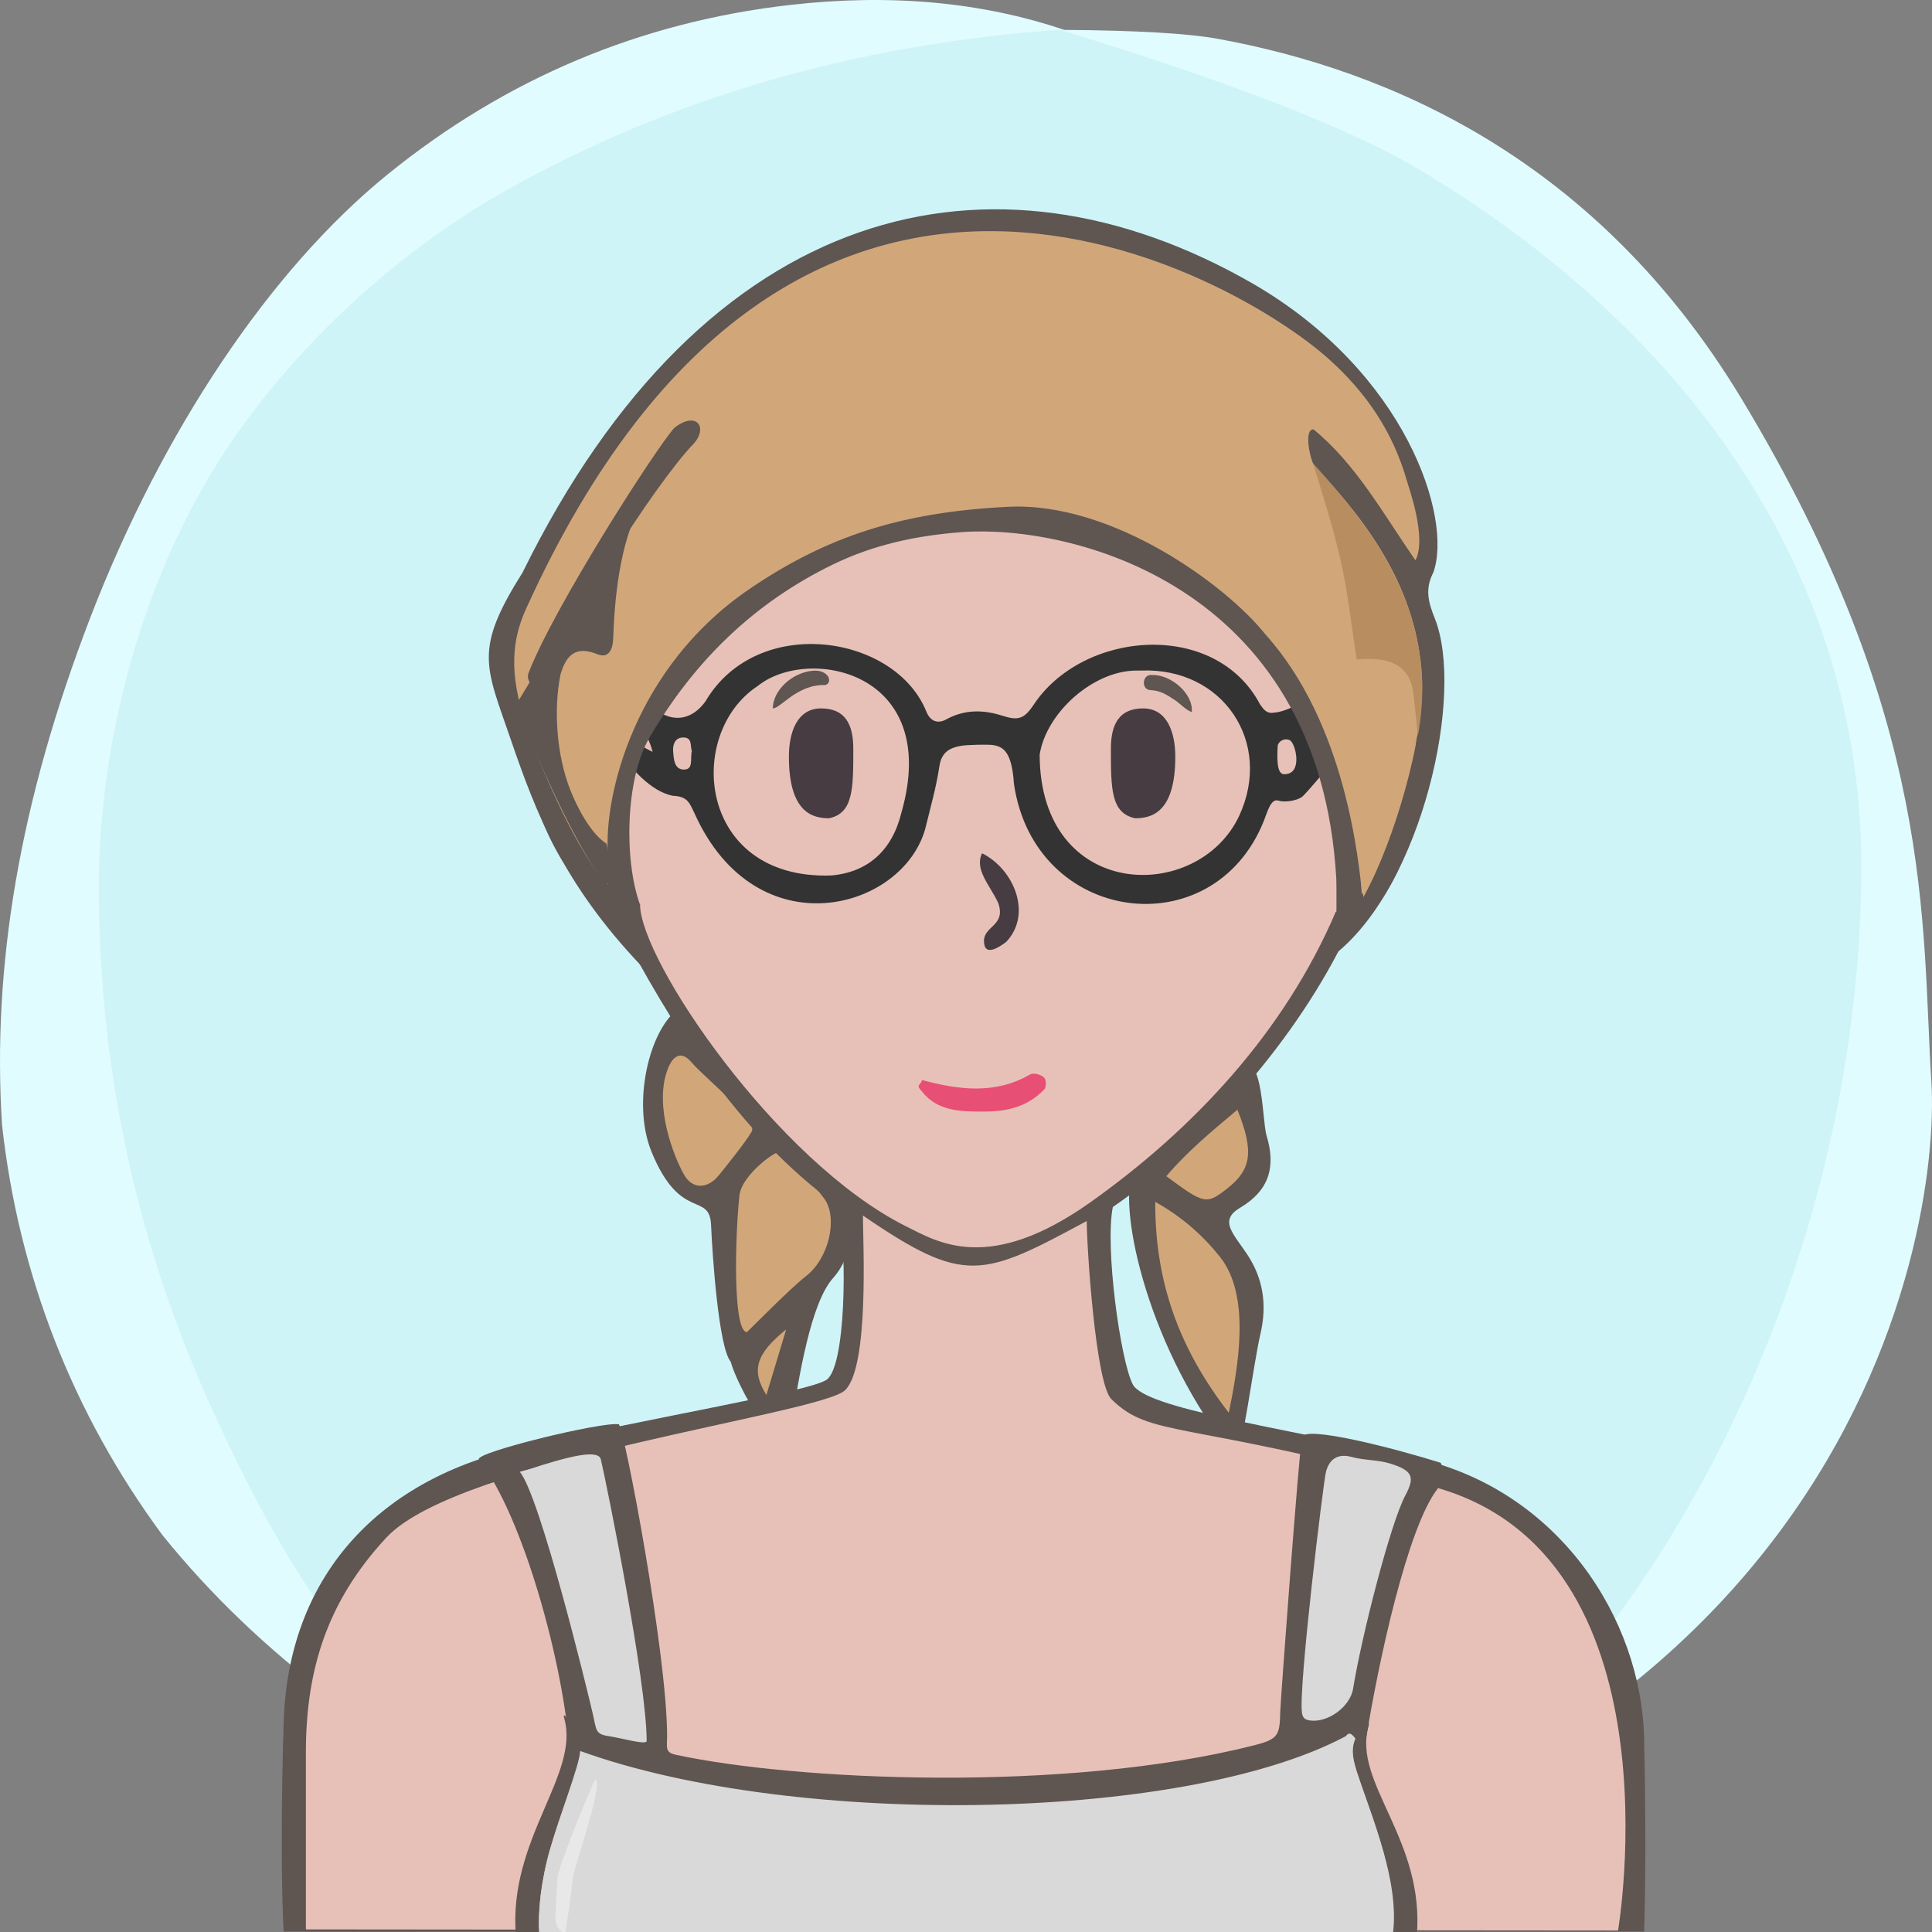
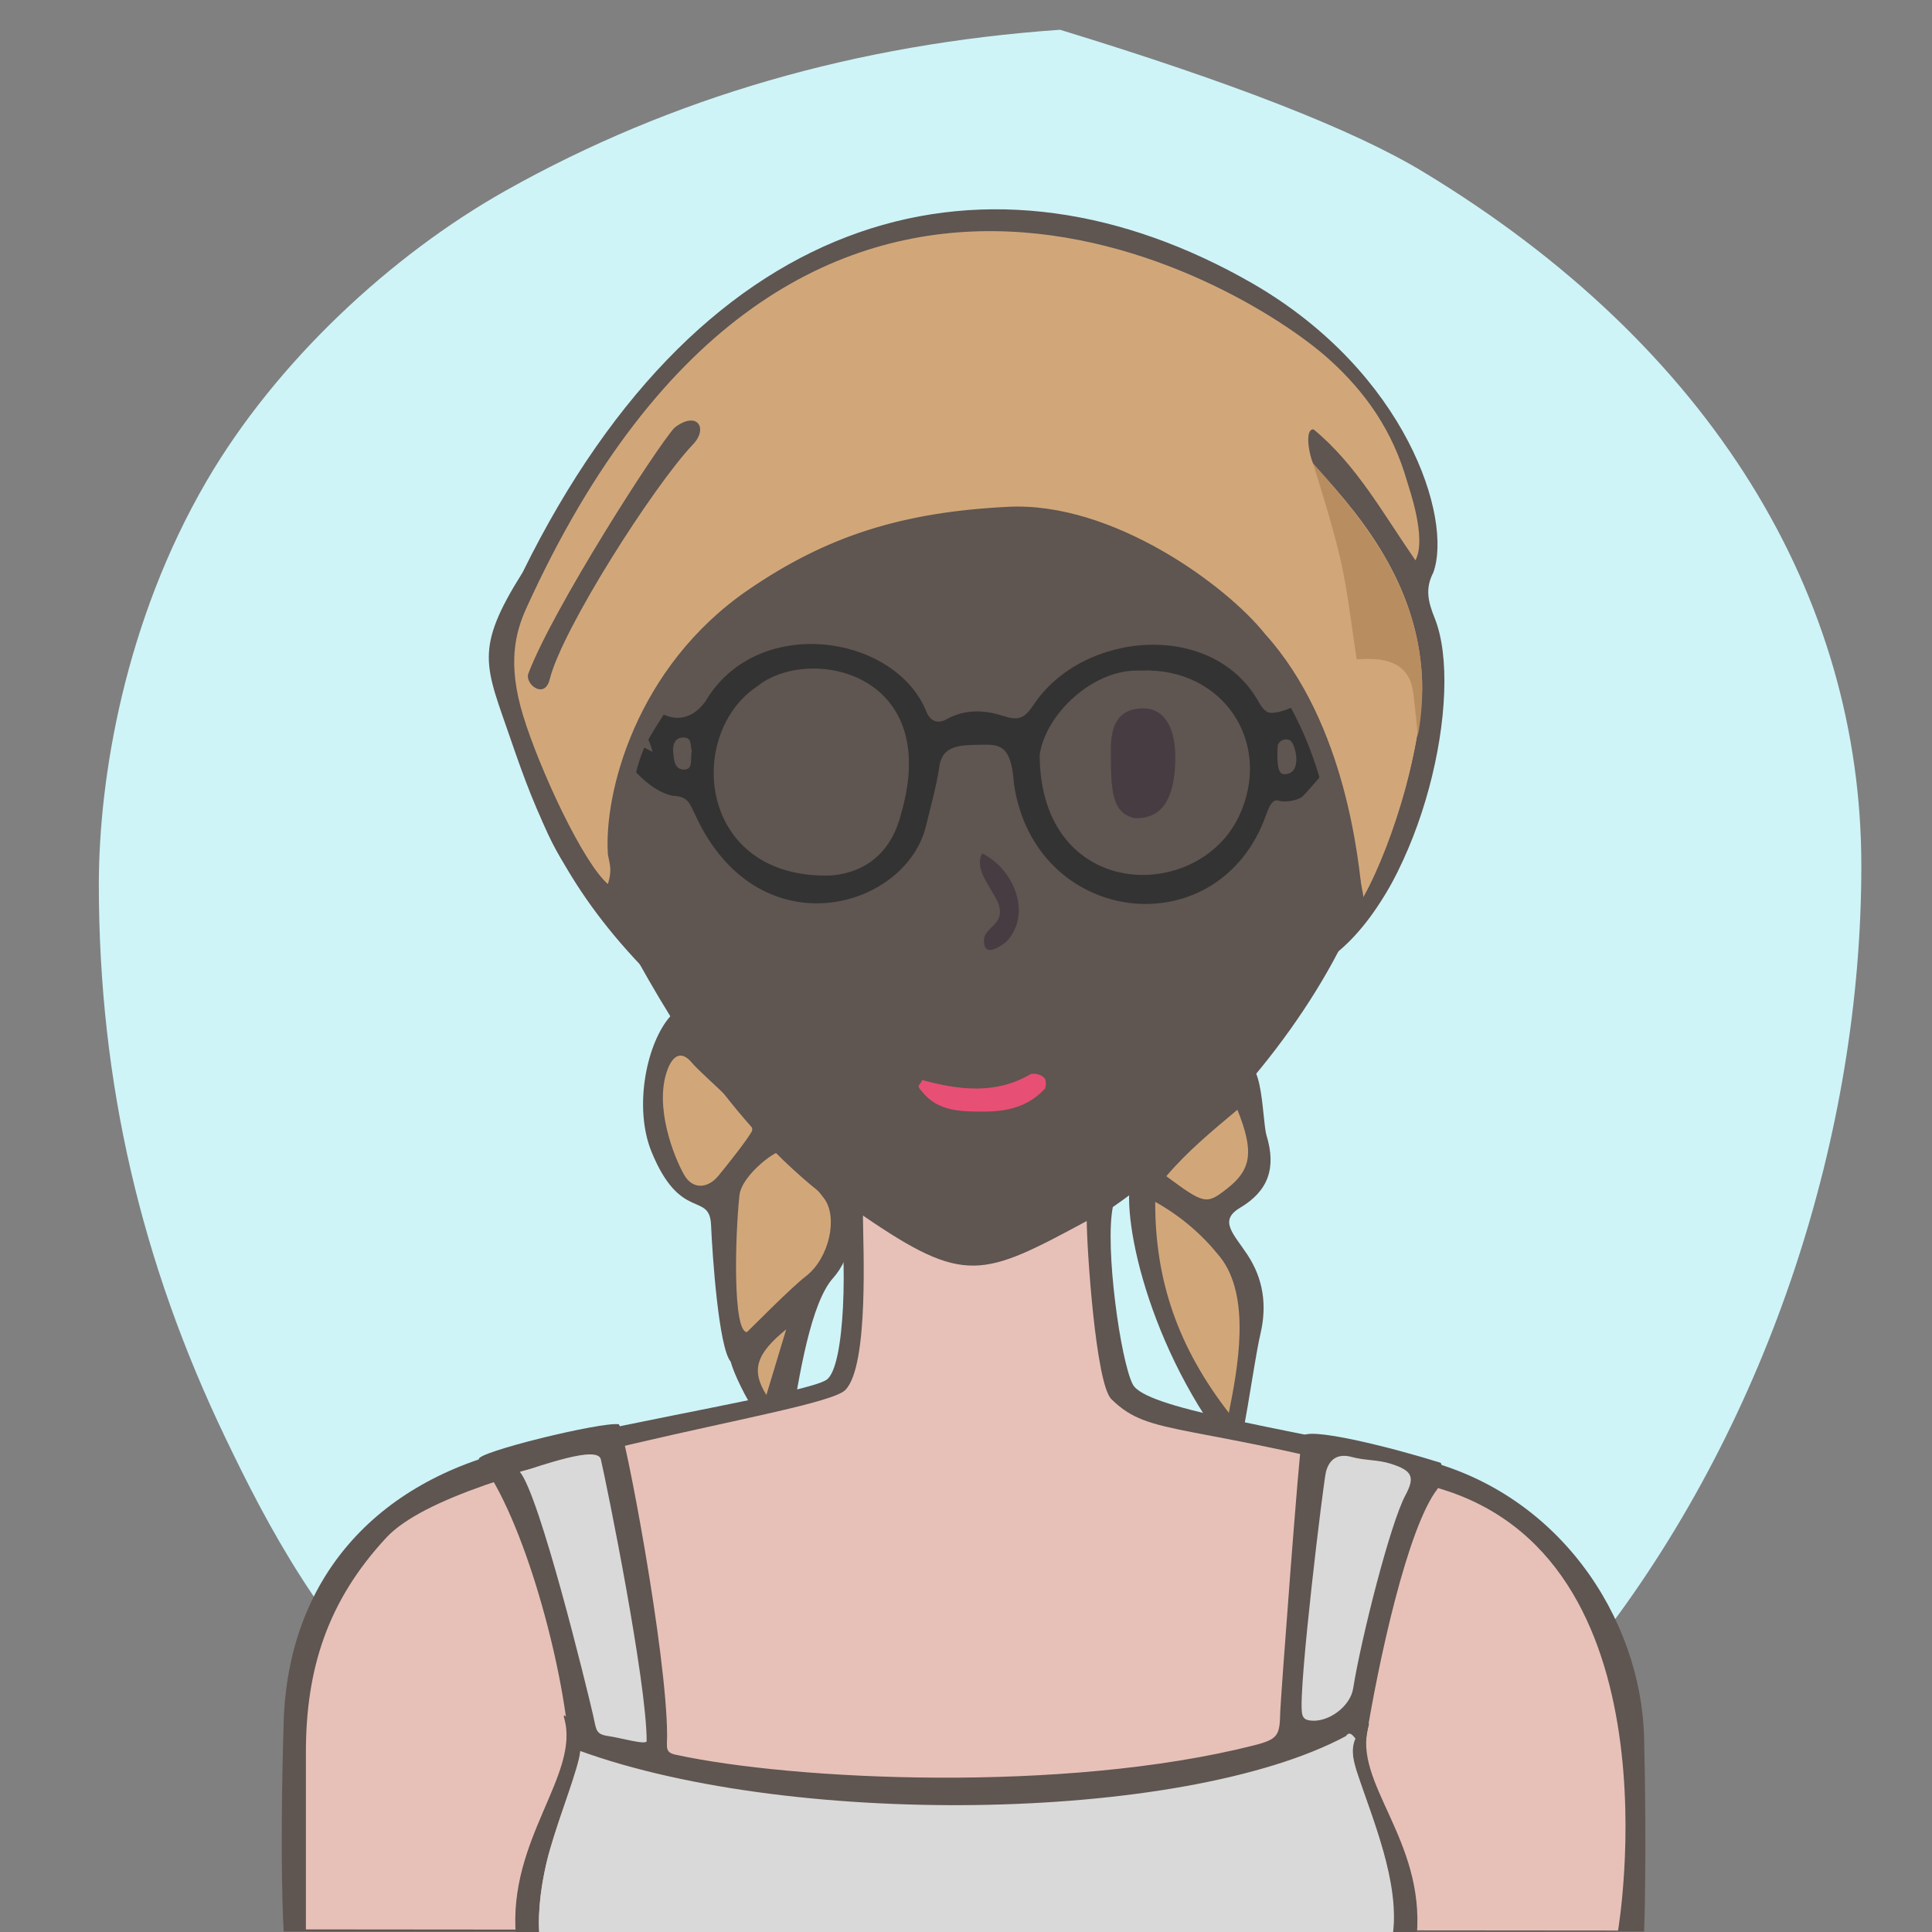
<svg xmlns="http://www.w3.org/2000/svg" xmlns:xlink="http://www.w3.org/1999/xlink" width="240" height="240" viewBox="0 0 240 240" version="1.1">
  <rect x="0" y="0" width="240" height="240" fill="#808080" stroke="none" />
  <defs>
-     <path id="bg-layer-1" d="M239.919,134.308 C241.162,153.816 229.215,227.784 119.966,239.778 C107.376,240.801 91.116,238.421 73.512,229.716 L70.166,227.784 C48.166,217.709 32.063,205.380 20.226,190.756 C9.026,175.619 2.295,158.277 0.250,139.719 C-0.993,120.210 2.363,99.697 11.237,76.672 C20.110,53.648 33.526,33.512 48.192,21.632 C62.859,9.752 79.517,2.745 98.132,0.616 C110.542,-0.803 121.903,0.229 132.215,3.714 C141.256,3.779 147.637,4.153 151.360,4.836 C172.633,8.738 198.376,19.798 216.309,49.488 C240.530,89.588 238.676,114.799 239.919,134.308 Z" />
    <path id="bg-layer-2" d="M131.682,3.697 C153.137,10.258 168.153,16.128 176.728,21.308 C212.772,43.078 231.222,74.142 231.222,107.547 C231.222,140.935 219.745,176.053 199.239,203.013 C194.350,209.441 186.113,217.023 174.529,225.761 C152.192,235.106 134.015,239.778 120,239.778 C105.985,239.778 88.750,235.544 68.294,227.074 C60.428,221.353 55.199,217.218 52.607,214.671 C39.783,202.071 33.301,189.660 27.998,178.611 C17.633,157.012 12.278,134.629 12.278,109.879 C12.278,96.555 15.529,77.178 25.631,59.817 C34.294,44.927 48.652,31.630 62.877,23.647 C83.417,12.120 106.352,5.470 131.682,3.697 Z" />
  </defs>
  <title>Beste Freundin gesucht</title>
  <desc>Profilbild</desc>
  <g id="beste-freundin-gesucht" stroke="none" stroke-width="1" fill="none" fill-rule="evenodd">
    <g fill="none" fill-rule="evenodd">
      <use fill="#E0FCFF" xlink:href="#bg-layer-1" />
      <use fill="#CEF4F8" xlink:href="#bg-layer-2" />
    </g>
    <g transform="translate(119.333, 153.386) rotate(-3.000) translate(-119.333, -153.386) translate(79.833, 123.886)">
      <path d="M24.752,27.025 C20.914,36.139 16.047,49.120 15.558,50.749 C10.547,48.535 10.090,35.680 11.067,24.766 C2.108,22.214 0.262,6.576 3.629,3.589 C6.995,0.603 21.487,21.041 24.752,27.025 Z" fill="#D1A77A" />
      <path d="M12.352,40.192 C10.603,40.006 11.487,28.409 12.311,23.202 C12.723,20.595 17.465,17.563 17.844,18.034 C19.321,19.867 21.511,22.154 22.809,24.117 C24.423,26.559 23.038,31.548 20.061,33.617 C18.022,35.035 13.048,39.607 12.352,40.192 Z M17.247,40.100 C16.216,42.965 15.336,45.406 14.362,48.115 C12.604,44.939 13.326,42.961 17.247,40.100 Z M5.583,20.258 C4.423,17.933 2.314,11.637 4.168,7.211 C4.925,5.401 6.026,4.764 7.248,6.373 C8.743,8.343 15.096,13.975 14.261,15.328 C13.575,16.437 10.701,19.669 9.821,20.624 C8.409,22.156 6.528,22.152 5.583,20.258 Z M15.788,13.455 C10.716,7.536 5.495,-1.096 4.988,0.426 C1.808,3.562 -0.282,11.543 1.698,17.211 C4.823,26.152 8.646,22.462 8.604,26.680 C8.567,30.449 8.752,41.911 10.149,43.750 C10.724,46.546 15.432,56.743 17.132,52.519 C18.562,45.831 20.477,36.942 23.422,34.015 C25.603,31.845 28.235,25.884 23.338,21.863" fill="#5F5551" />
      <path d="M72.016,28.520 C70.061,31.616 76.407,33.860 75.430,40.702 C74.452,47.544 71.819,56.095 71.819,56.095 C71.819,56.095 59.410,36.168 61.691,27.534 C62.831,24.602 73.427,9.677 76.100,15.134 C78.773,20.590 75.640,25.222 72.016,28.520 Z" fill="#D1A77A" />
      <path d="M72.918,25.462 C70.190,27.390 69.950,27.333 65.397,23.573 C68.122,20.680 71.246,18.350 74.648,15.790 C76.453,21.070 76.004,23.280 72.918,25.462 M71.614,53.333 C65.772,44.910 63.309,36.486 63.853,26.682 C67.074,28.719 69.509,31.115 71.516,33.909 C75.219,39.062 72.948,48.069 71.614,53.333 M74.273,11.164 C70.103,15.385 65.650,20.006 61.167,23.118 C59.292,27.558 61.960,45.009 72.094,58.946 C72.946,58.811 74.966,47.466 76.047,43.749 C77.089,40.168 76.727,36.885 74.957,33.859 C73.388,31.175 71.557,29.430 74.328,27.977 C77.976,26.063 79.100,23.254 78.098,19.191 C77.568,17.043 78.412,6.973 74.273,11.164" fill="#5F5551" />
    </g>
    <path d="M204.239,215.941 C203.891,200.941 193.503,185.068 175.905,181.120 C158.308,177.171 142.239,174.941 140.711,171.961 C139.183,168.980 137.239,154.941 138.239,149.941 C149.731,142.039 161.239,128.941 167.466,115.759 C172.494,112.941 175.264,105.123 177.239,97.941 C179.215,90.759 178.060,83.439 172.494,83.439 L170.239,83.439 C170.239,83.439 169.035,73.328 167.239,67.941 C157.239,42.941 134.606,34.061 111.622,37.832 C98.694,40.346 77.146,52.555 73.017,75.720 C72.657,78.413 72.298,84.337 72.298,84.337 C72.298,84.337 69.964,83.800 68.887,84.337 C63.239,86.941 65.239,94.941 66.239,98.941 C68.574,105.820 71.239,109.941 76.787,114.862 C83.239,126.941 91.311,140.604 104.239,149.941 C105.239,155.941 105.049,169.903 102.644,171.422 C100.239,172.941 81.859,175.863 64.239,179.941 C46.620,184.019 35.778,196.163 35.239,213.941 C34.701,231.719 35.239,239.941 35.239,239.941 L201.239,239.941 L204.239,239.941 C204.239,239.941 204.588,230.941 204.239,215.941 Z" fill="#5F5551" />
    <path d="M178,184.678 C147,176.356 143,178.678 138.056,173.804 C136.106,171.881 135,154.910 135,151.678 C122,158.678 119.866,159.678 107.197,151 C107.197,154.412 108,169.678 105,172.678 C102,175.678 57,181.322 48,191 C40.647,198.907 38,207.406 38,217.678 C38,220.336 38,239.678 38,239.678 L169.291,239.792 L201,239.819 C201,239.819 209,193 178,184.678 Z" fill="#e7c1b8" />
-     <path d="M79.505,112.314 C70.505,110.386 66.505,94.314 68.505,88.314 C69.505,85.607 75.616,87.582 75.616,87.582 C75.616,87.582 75.725,70.427 83.505,60.314 C93.505,47.314 108.108,40 122.841,40 C134.505,40 141.654,43.413 150.505,49.314 C168.505,61.314 168.809,87.942 168.809,87.942 C168.809,87.942 171.148,87.176 172.580,87.044 C180.505,86.314 172.580,112.314 165.936,113.261 C159.505,128.314 148.169,140.314 135.505,149.314 C122.841,158.314 116.505,154.314 112.505,152.314 C96.505,144.314 79.505,119.314 79.505,112.314 Z" fill="#e7c1b8" />
    <path d="M67.087,240.446 C66.087,231.446 72.087,220.943 72.087,217.446 C72.087,215.446 69.667,211.976 70.087,213.446 C72.087,220.446 63.087,228.446 64.087,240.446 L67.087,240.446 Z" fill="#5F5551" />
    <path d="M171.078,240.446 C170.078,231.446 176.078,220.943 176.078,217.446 C176.078,215.446 173.658,212.976 174.078,214.446 C176.078,221.446 167.078,228.446 168.078,240.446 L171.078,240.446 Z" fill="#5F5551" transform="translate(172.039, 227.223) scale(-1, 1) translate(-172.039, -227.223) " />
    <path d="M141,101.648 C138,101 138,98 138,93 C138,90 139,88 142,88 C145,88 146,91 146,94 C146,101 143,101.648 141,101.648 Z" fill="#463C42" />
-     <path d="M101,101.648 C98,101 98,98 98,93 C98,90 99,88 102,88 C105,88 106,91 106,94 C106,101 103,101.648 101,101.648 Z" fill="#463C42" transform="translate(102.000, 94.824) scale(-1, 1) translate(-102.000, -94.824) " />
    <path d="M128.004,133.448 C128.363,133.267 129.261,133.448 129.620,133.807 C129.980,133.985 129.980,134.883 129.800,135.244 C127.645,137.576 124.944,138.084 122.222,138.084 C119.500,138.084 116.512,138.115 114.537,135.603 C113.687,134.698 114.358,134.883 114.537,134.165 C119.206,135.422 123.695,135.960 128.004,133.448 Z" fill="#E84F74" />
    <path d="M125,117 C124.252,117.573 122.234,119 122.234,116.888 C122.234,115 125,115 124,112.162 C123,110 121,108 122,106 C126,108 128.252,113.573 125,117 Z" fill="#463C42" />
    <path d="M100.973,83.320 C101.710,83.254 102.321,83.442 102.719,83.848 C103.146,84.288 103.098,84.947 102.499,85.101 C99,85.000 96.984,88.001 96,88.000 C96.014,85.769 98.380,83.547 100.973,83.320 Z" fill="#5F5551" />
    <path d="M142.774,85.917 C141.701,85.858 141.721,84.008 142.907,84.035 C145.299,83.758 148.242,85.917 148.242,88.175 C147.625,88.098 146.613,87.211 146.076,86.920 C144.803,86.229 144.124,85.876 142.774,85.917 Z" fill="#5F5551" transform="translate(145.117, 86.093) rotate(5.000) translate(-145.117, -86.093) " />
    <g>
      <path d="M66.963,240 C66.780,237.849 67.263,233.305 68.324,229.722 C69.695,225.083 71.844,219.622 72.078,217.601 C75.097,211.610 59.181,184.736 64.456,182.691 C66.474,182.882 73.566,178.622 74.304,180.330 C79.218,191.703 81.830,219.236 82.805,219.353 C96.730,221.023 123.047,223.456 127.819,222.829 C137.424,221.567 149.831,219.793 159.275,217.289 C161.921,216.588 162.019,181.114 164.540,180.097 C165.362,179.765 175.268,182.427 176.069,182.023 C176.652,182.151 169.652,213.903 168.980,214.870 C167.991,216.292 167.741,217.572 168.498,219.965 C170.611,226.258 173.768,233.625 173.059,240 C172.858,241.805 67.147,242.151 66.963,240 Z" fill="#d9d9d9" />
      <path d="M73.662,213 C74.100,214.899 73.932,215.430 75.600,215.667 C77.119,215.884 80.331,216.823 80.331,216.274 C80.331,208.881 75.400,184.546 74.638,181.284 C74.218,179.486 67.180,182.139 64.572,182.835 C67.039,185.747 72.820,209.358 73.662,213 Z M161.736,212.784 C161.836,213.428 162.121,213.641 162.749,213.726 C164.948,214.028 167.726,212.024 168.089,209.767 C169.117,203.385 172.711,189.249 174.586,185.747 C175.823,183.436 175.427,182.665 172.711,181.813 C171.142,181.321 169.486,181.426 167.952,180.998 C166.124,180.489 165.108,181.326 164.716,182.835 C164.402,184.038 161.264,209.767 161.736,212.784 Z M161.736,178.576 C161.849,176.953 173.474,179.983 178.923,181.7 C179.287,181.815 179.069,183.998 178.546,184.992 C174.868,189.753 171.220,206.321 169.562,216.823 C168.520,216.919 167.983,214.525 167.192,215.667 C146.825,226.552 96.960,227.163 70.701,217 C70,207.024 65.133,188.584 59.489,181.284 C59,180.433 74.778,176.578 76.879,176.928 C77.640,177.918 82.870,205.496 82.870,215.667 C82.870,217.015 82.584,217.683 83.888,217.968 C98.551,221.165 132.187,222.778 155.738,216.823 C158.829,216.042 158.968,215.573 159.037,212.630 C159.069,211.261 161.399,179.907 161.736,178.576 Z" fill="#5F5551" />
-       <path d="M73.986,221 C74.989,221.560 71.381,231.779 71.208,233.030 C70.962,234.820 70.678,237.583 70.184,240.247 C68.542,239.118 69.014,238.814 69.242,233.321 C69.247,232.237 73.367,221.909 73.986,221 Z" fill="#e8e8e8" />
    </g>
    <g>
      <path d="M85.945,93.274 C85.696,92.718 86.095,91.485 84.699,91.626 C83.801,91.716 83.559,92.583 83.620,93.342 C83.697,94.303 83.755,95.641 85.015,95.598 C86.170,95.559 85.716,94.250 85.945,93.274 M159.574,96.171 C161.901,96.171 160.934,92.270 160.215,91.947 C159.473,91.615 158.750,92.176 158.721,92.672 C158.634,94.159 158.582,96.275 159.574,96.171 M81.071,93.398 C80.361,90.593 78.576,88.908 76.079,86.742 C76.594,90.460 78.414,92.146 81.071,93.398 M163.628,93.398 C165.962,90.561 168.377,88.888 168.396,85.641 C166.859,88.132 161.485,88.106 163.628,93.398 M141.775,83.300 C141.859,83.300 141.484,83.298 141.109,83.301 C135.808,83.339 129.988,88.495 129.150,93.737 C129.197,111.957 148.812,112.309 153.942,101.334 C158.167,92.203 151.893,82.894 141.775,83.300 M94.109,85.229 C85.082,91.179 86.703,109.269 103.214,108.757 C107.768,108.381 110.826,105.692 111.986,100.917 C116.995,83.329 100.355,80.172 94.109,85.229 M72.187,84.585 C71.761,83.119 72.180,81.671 72.282,80.217 C73.336,79.928 73.991,80.224 74.721,81.170 C75.812,82.580 76.540,84.365 78.282,85.215 C79.283,86.155 80.235,87.155 81.297,88.023 C83.532,89.851 85.952,89.461 87.629,87.137 C94.062,76.183 111.278,78.806 115.100,88.460 C115.606,89.652 116.536,89.922 117.544,89.367 C119.822,88.112 122.157,88.150 124.534,88.914 C126.464,89.534 127.197,89.316 128.343,87.638 C134.445,78.294 150.956,76.929 156.532,87.509 C156.948,88.078 157.336,88.729 158.328,88.513 C161.259,88.406 170.091,81.942 171.243,81.430 C172.139,81.238 173.042,81.600 173.183,82.991 C171.776,87.553 162.356,98.551 161.750,98.987 C161.052,99.489 159.573,99.701 158.806,99.456 C157.842,99.148 157.413,100.965 156.995,101.982 C150.700,117.717 128.514,114.858 125.954,97.366 C125.698,93.441 124.674,92.800 123.437,92.566 C122.712,92.438 120.004,92.538 119.394,92.646 C117.946,92.900 116.950,93.448 116.691,95.203 C116.309,97.794 115.571,100.333 114.956,102.888 C112.174,113.109 93.956,118.058 86.288,101.066 C85.659,99.762 85.443,98.920 83.555,98.853 C78.255,97.750 73.647,88.150 72.187,84.585" fill="#333333" />
    </g>
    <g>
      <path d="M169.609,112.764 C156.442,32.620 66.433,68.240 77.010,111.028 C72.261,111.028 62.270,82.584 62.332,82.358 C62.622,82.123 75.226,31.209 122.162,27.668 C180.674,28.710 185.452,75.299 169.609,112.764" fill="#D1A77A" />
      <path d="M157.168,78.777 C152.332,72.695 138.180,62.316 125.256,62.955 C112.018,63.609 102.678,66.608 92.960,73.265 C78.936,82.874 74.988,98.647 75.517,106.155 C75.772,107.492 76.042,108.106 75.517,109.825 C72.356,107.077 67,95.465 64.997,88.939 C62.994,82.413 64.024,78.547 65.387,75.544 C98.791,1.995 153.814,34.563 164.975,44.517 C169.726,48.754 173.024,53.635 174.778,59.749 C175.047,60.688 177.266,66.873 175.832,69.608 C171.803,63.789 168.493,57.715 163.185,53.347 C161.968,53.220 162.672,56.854 163.241,57.825 C170.265,65.199 176.058,73.441 176.635,84.055 C177.043,91.571 173.153,104.599 169.405,111.375 C169.357,111.461 169.310,111.545 169.262,111.629 C168.798,106.965 167.199,89.899 157.168,78.777 Z M178.057,71.108 C180.467,64.331 174.690,46.285 155.666,35.252 C123.341,16.634 87.648,24.909 64.920,71.108 C58.840,80.769 60.290,82.660 63.464,91.909 C66.639,101.159 70,109.825 79.679,120 C79.604,116.256 79.434,112.469 79.507,112.386 C77.476,106.801 77.714,96.723 80.644,91.692 C86.199,82.151 93.658,74.908 103.390,70.160 C108.525,67.655 113.790,66.547 119.384,66.109 C132.600,65.075 163.933,72.344 166,109.164 C166.036,109.821 166.018,113.307 166,118.396 C176.635,109.825 181.997,86.198 178.226,76.797 C177.428,74.806 176.986,73.160 178.057,71.108 Z" fill="#5F5551" />
-       <path d="M64.367,87.081 C64.204,88.981 72.164,106.950 75.352,109.766 C76.555,109.766 75.607,106.147 75.352,104.811 C73.356,103.554 71.663,100.223 70.830,98.099 C69.202,93.951 68.711,88.330 69.627,83.780 C70.351,81.336 71.538,80.182 74.232,81.278 C75.604,81.837 76.134,80.658 76.176,79.307 C76.316,74.850 76.910,67.425 79.679,62.538 C78.384,63.256 64.835,86.547 64.367,87.081 Z" fill="#5F5551" />
      <path d="M175.545,85.962 C175.094,82.810 172.882,81.528 168.530,81.916 C167.885,77.798 167.460,73.612 166.526,69.549 C165.625,65.633 164.298,61.389 163.102,57.544 C169.946,65.186 179.006,75.913 176.128,91.422 C175.846,88.526 175.652,86.706 175.545,85.962 Z" fill="#b88e61" />
      <path d="M65.632,83.673 C68.662,75.669 81.474,55.664 83.789,53.129 C86.638,50.940 88.036,53.238 86.032,55.263 C81.217,60.349 69.836,78.112 68.276,84.421 C67.658,86.901 65.181,85.018 65.632,83.673" fill="#5F5551" />
    </g>
  </g>
</svg>